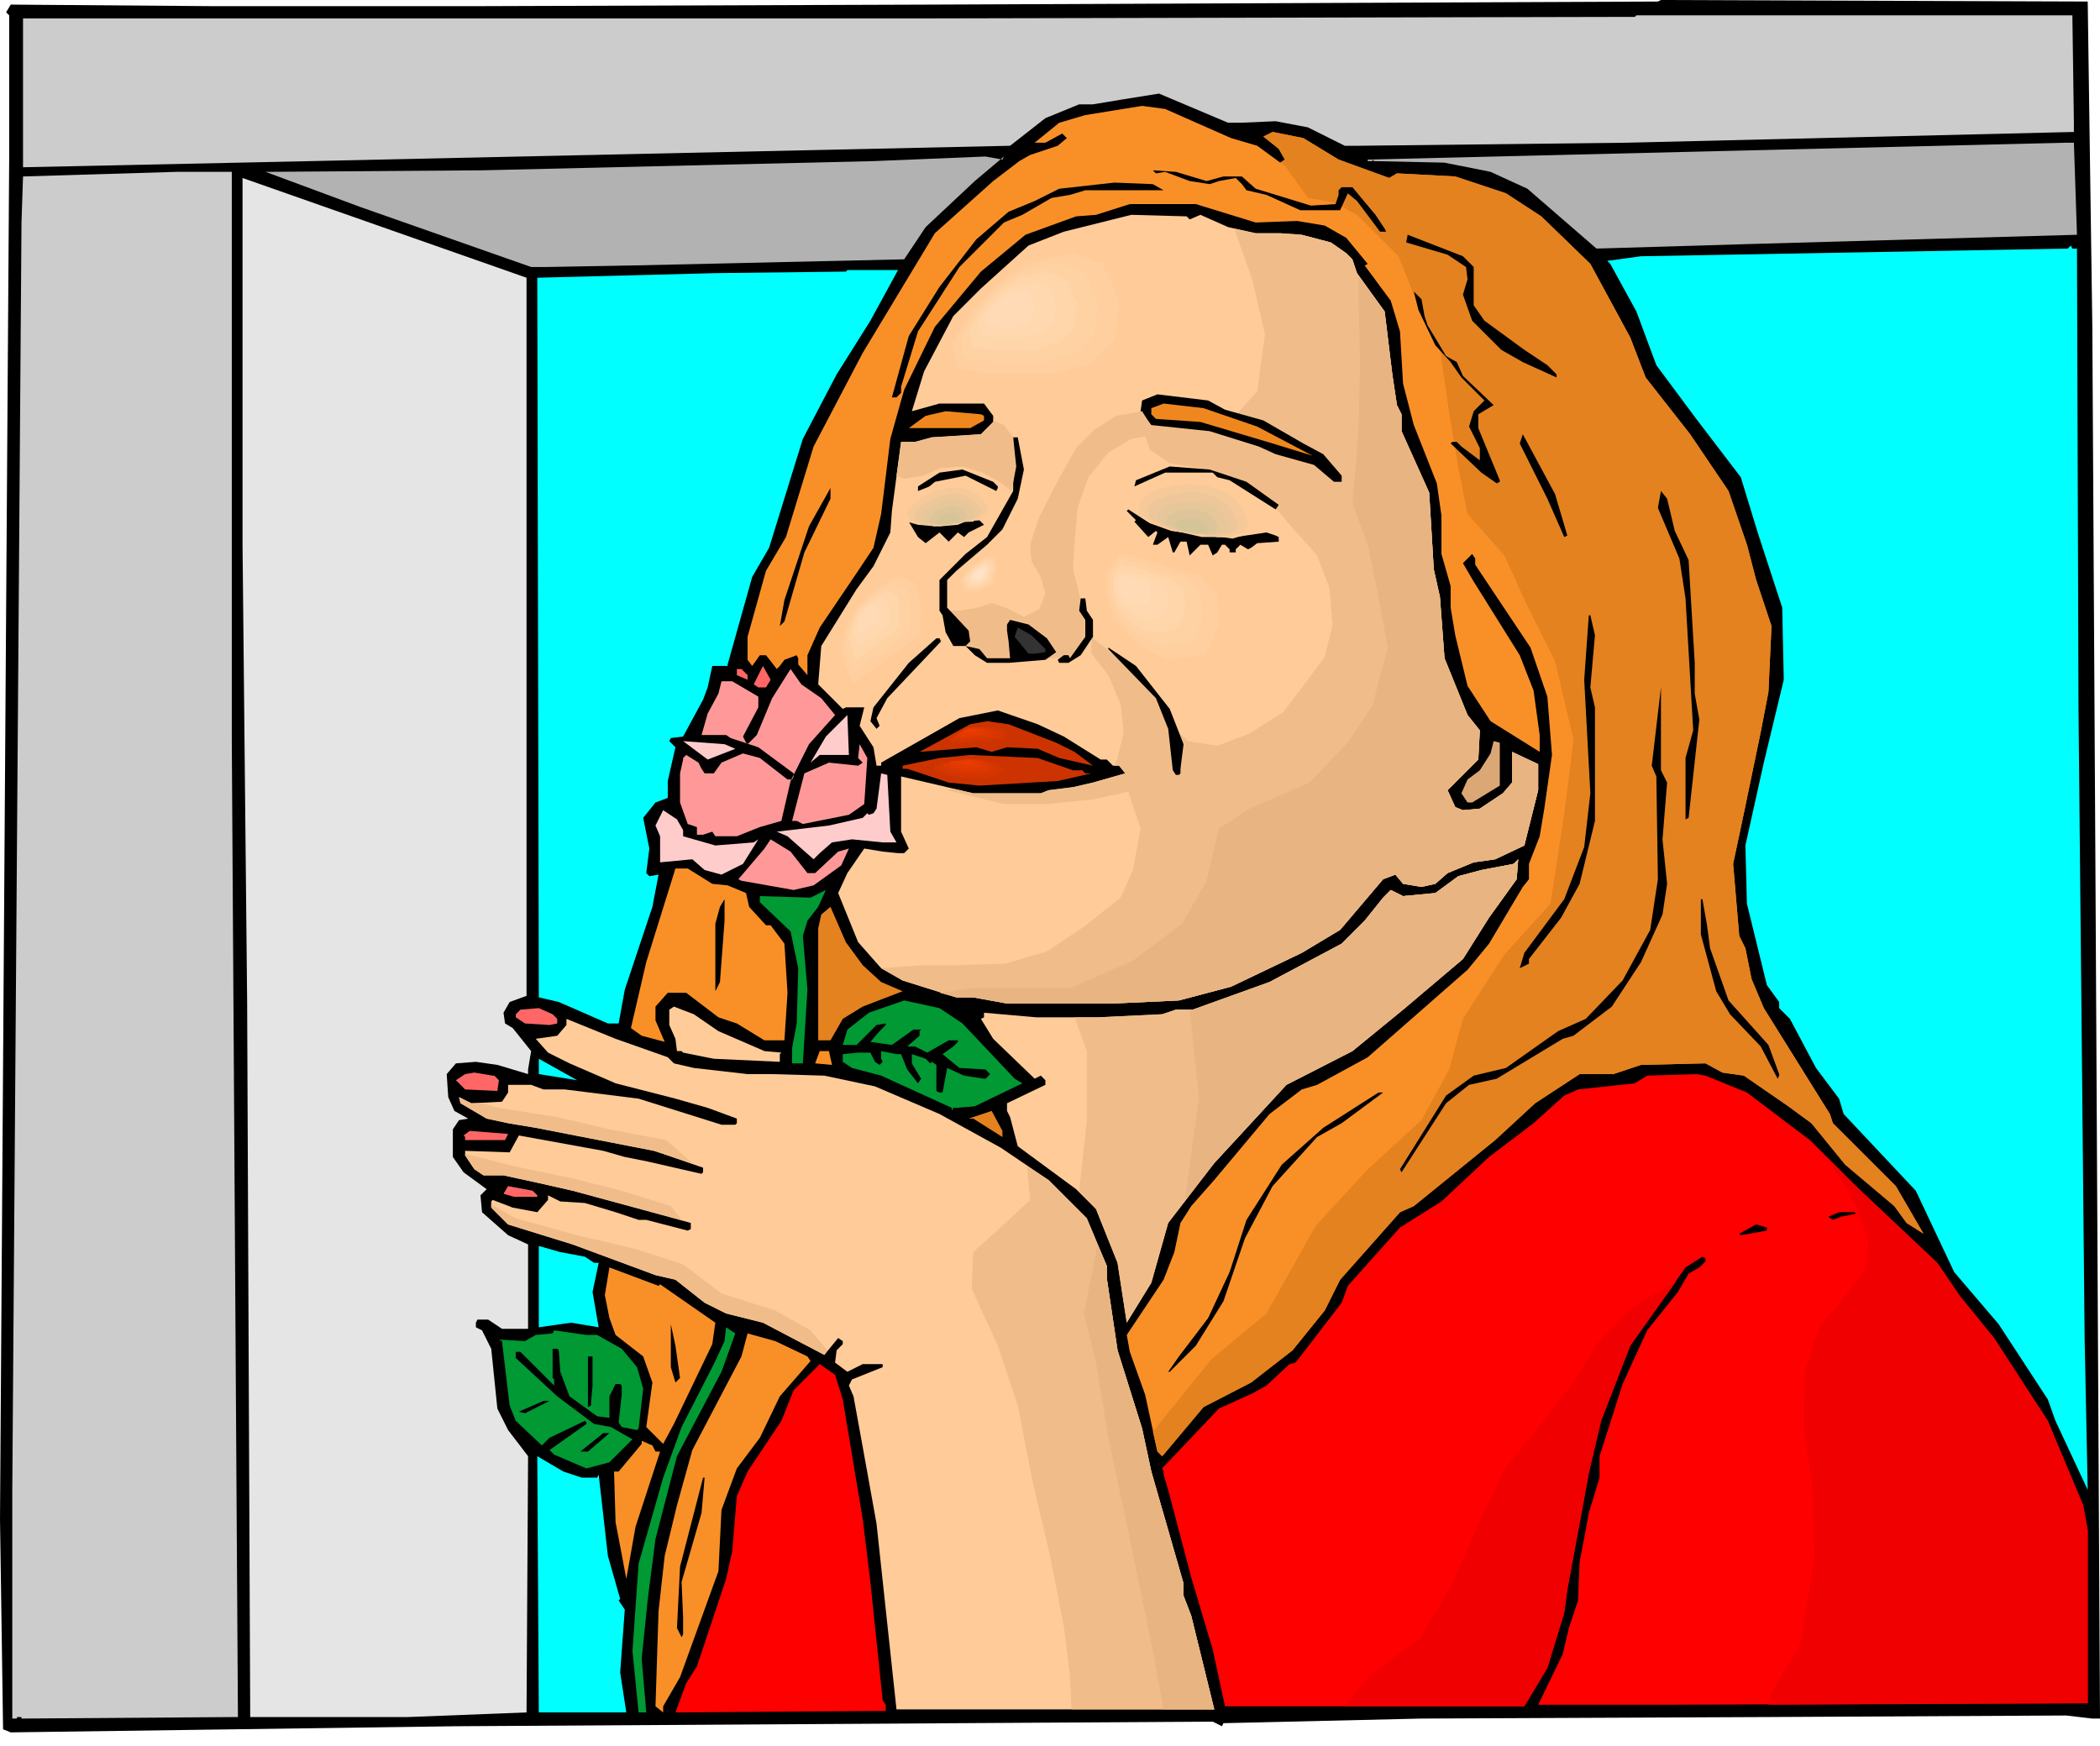
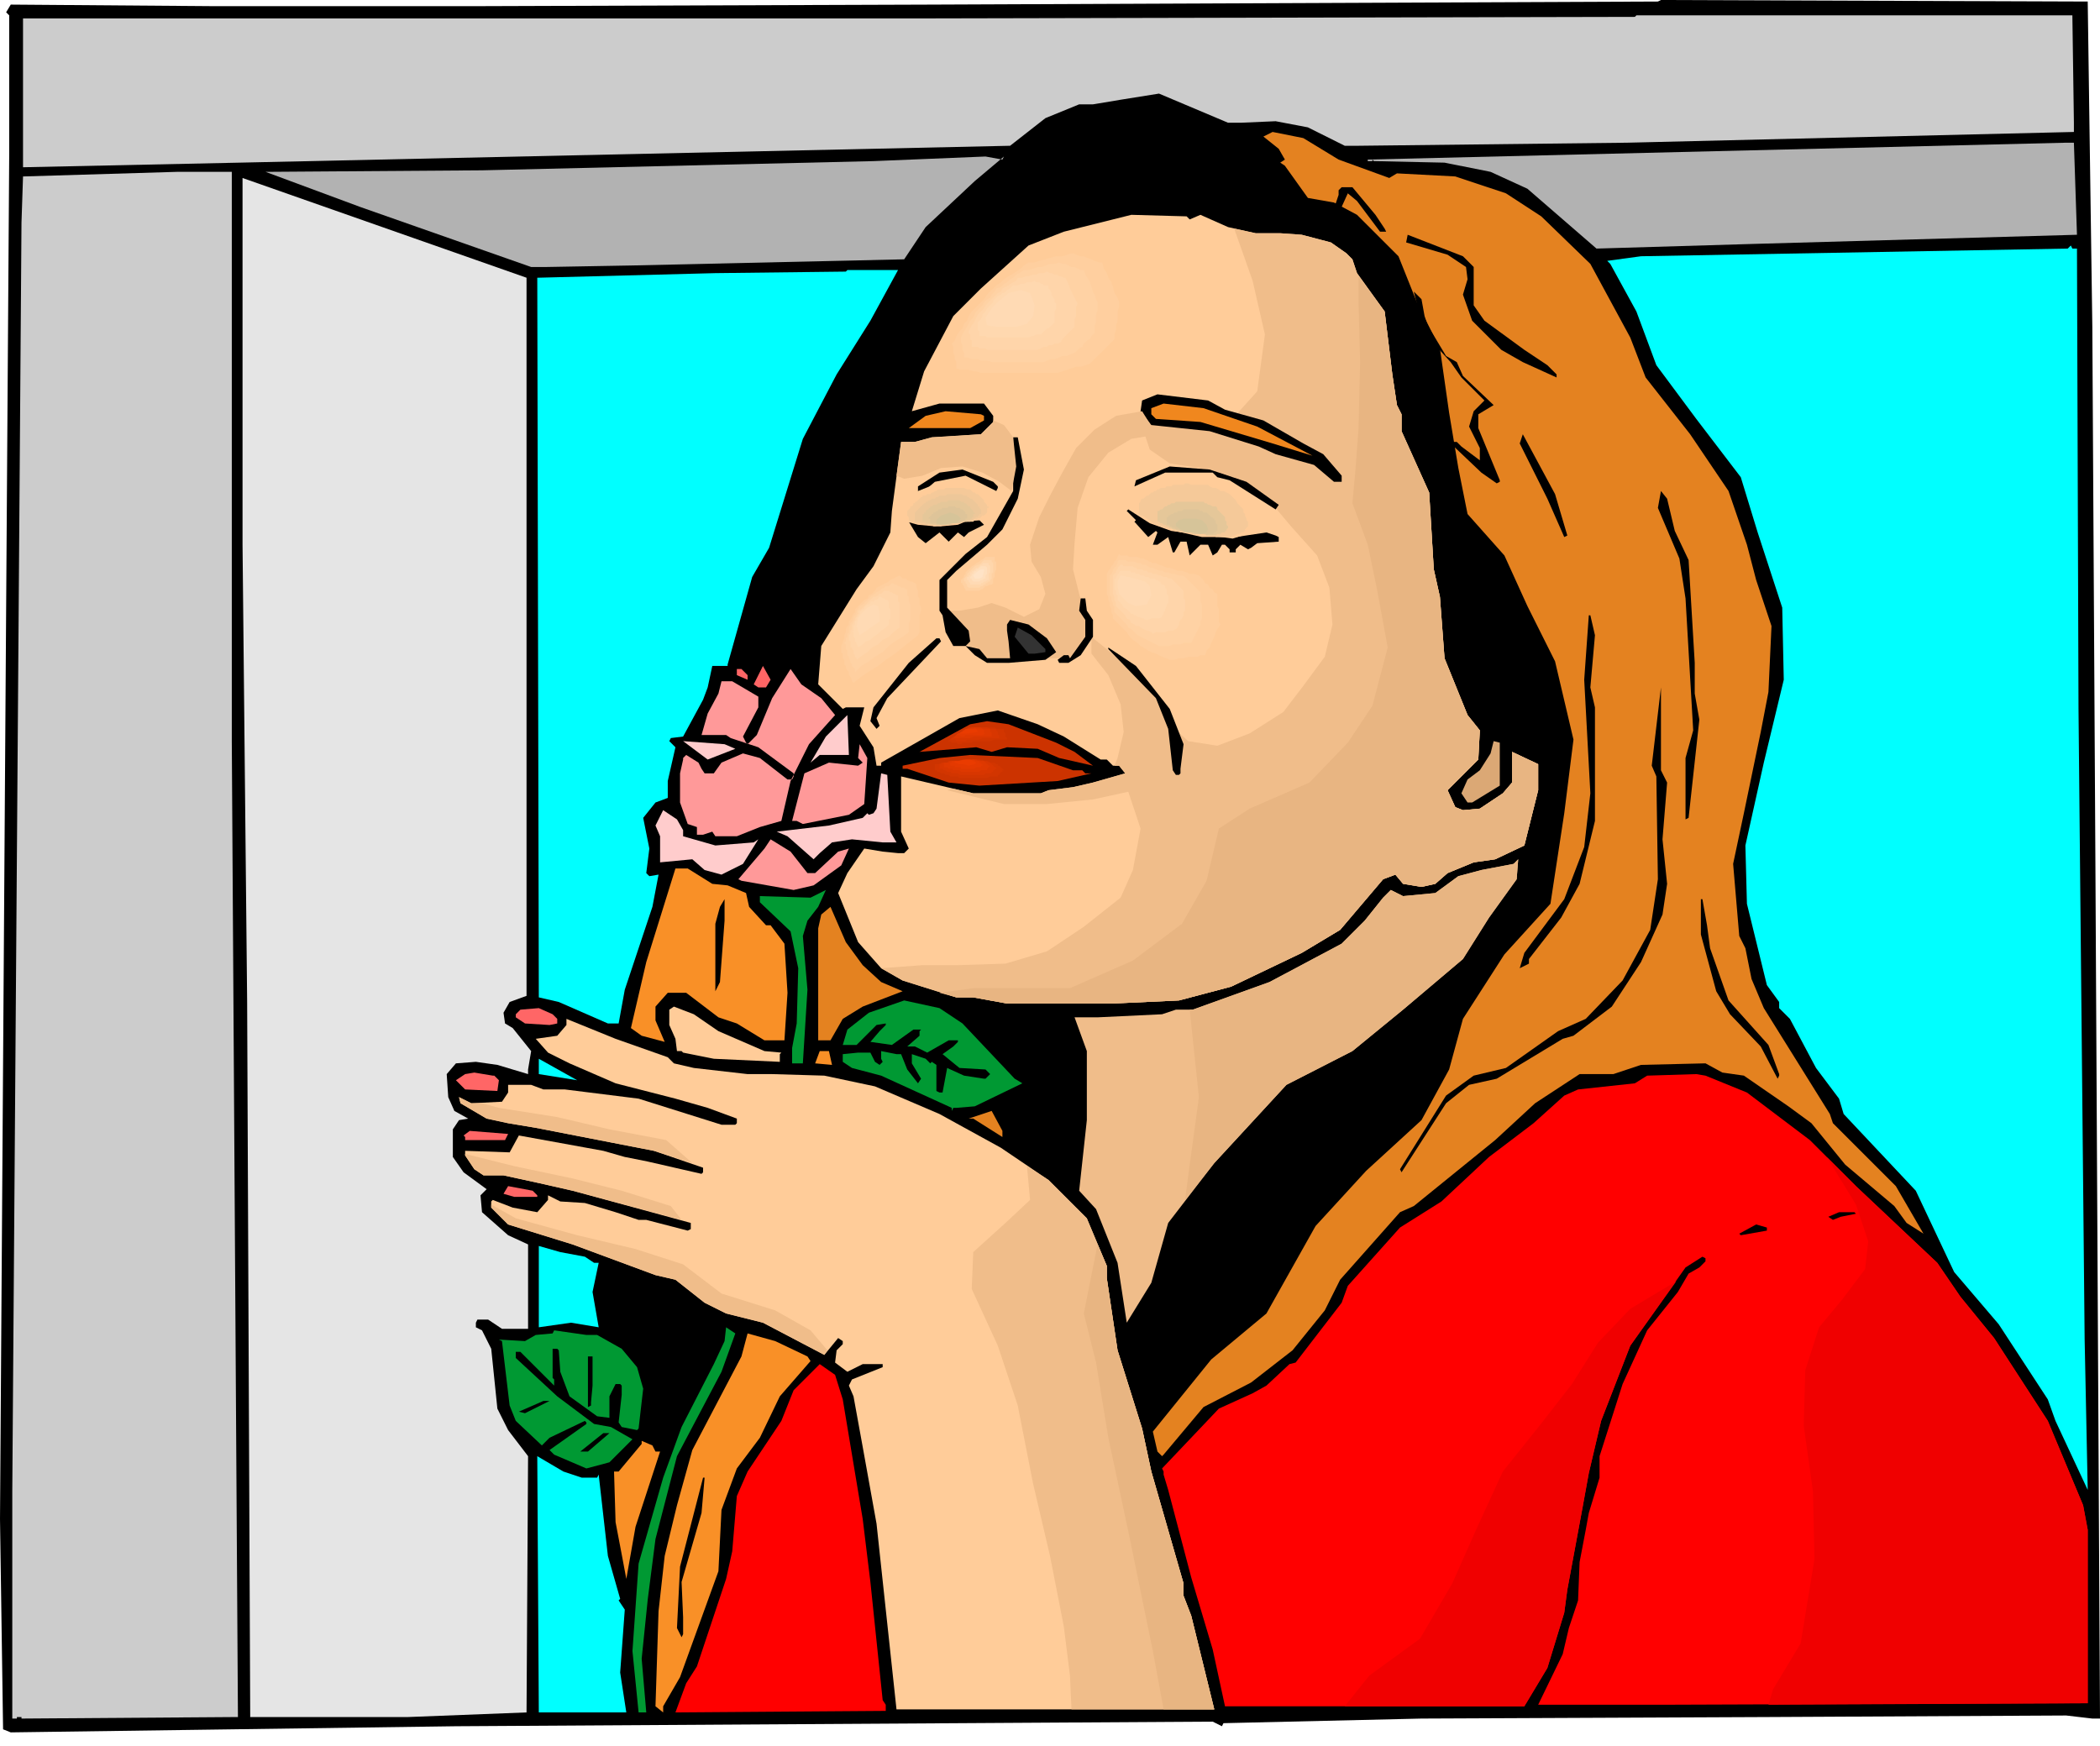
<svg xmlns="http://www.w3.org/2000/svg" width="4.557in" height="3.79in" fill-rule="evenodd" stroke-linecap="round" preserveAspectRatio="none" viewBox="0 0 1368 1138">
  <style>.brush1{fill:#000}.pen1{stroke:none}.brush2{fill:#ccc}.brush3{fill:#f99027}.brush4{fill:#b2b2b2}.brush6{fill:#0ff}.brush7{fill:#f99}.brush8{fill:#fcc}.brush9{fill:#093}.brush10{fill:#fc9}.brush11{fill:#f66}.brush12{fill:red}.brush13{fill:#f0bd8a}.brush14{fill:#e8b582}.brush15{fill:#e48220}.brush16{fill:#f0871e}.brush17{fill:#c30}.brush21{fill:#ffcf9f}.brush22{fill:#ffd2a4}.brush23{fill:#ffd5aa}.brush24{fill:#ffd8af}.brush25{fill:#ffdab4}.brush30{fill:#f5c999}.brush31{fill:#edc799}.brush32{fill:#e5c799}.brush33{fill:#dec499}.brush34{fill:#d6c499}.brush35{fill:#d23500}.brush36{fill:#d83600}.brush37{fill:#de3800}.brush38{fill:#e43900}.brush39{fill:#ea3b00}</style>
  <path d="m1363 213 2 349 3 558h-5l-17-2-194 1-226 1-129 3-1 2-6-3-493 3-290 4-5-2-2-137 6-890V10L4 8l3-5 130 1h178l292-1 473-2 2-1 278 1 3 212z" class="pen1 brush1" />
  <path d="M1351 80v6l-291 7-175 2h-9l-24-12-21-4-23 1h-8l-45-19-25 4-18 3h-9l-22 9-23 18-502 11-141 3V12h588l462-1 1-1h284l1 70z" class="pen1 brush2" />
-   <path d="m802 90 17 5 15 11 3-2-4-7-10-8 6-3 20 4 23 14 33 12 5-3 38 2 33 11 23 15 32 31 26 48 10 26 29 37 25 37 12 35 6 23 10 30-2 43-5 26-11 53-7 33 4 47 4 8 4 20 8 19 43 69 2 6 41 41 18 31-11-7-8-11-32-27-22-27-15-11-29-20-14-2-11-6-42 1-18 6h-22l-29 19-26 24-53 43-9 4-39 44-10 20-21 26-27 21-31 16-26 31-1 1-3-3-8-37-10-28-2-11 24-36 7-18 4-19 7-11 15-17 36-43 21-16 10-3 33-18 65-57 14-17 22-37 4-5v-10l7-18 3-18 5-35-3-38-11-32-36-54v-4l-2-3-6 6 7 12 30 48 9 23 4 29v11l-32-20-15-23-8-33-3-18v-14l-6-21v-25l-3-21-15-38-7-27-2-34-6-20-17-23 2-1-14-17-14-8-18-3-27 1-39-12h-43l-22 7-13 1-33 12-29 24-30 36-20 41-9 32-6 49-5 22-10 15-25 37-8 18v13l-6-7v-4l-1-2-8 3-3 4-2 2-3-4-4-5h-4l-5 7-3-4v-15l12-43 13-22 18-59 32-61 47-78 38-34 17-13 7-4 18-6 6-5-3-3-11 6h-7l16-13 17-5 37-6 15 2 43 19z" class="pen1 brush3" />
  <path d="m654 102-19 16-32 30-14 21-177 4-56 1h-10l-111-39-62-23 141-1 255-6 73-3 11 2 1-2z" class="pen1 brush4" />
  <path d="m151 483 4 636-141 1v-1h-3v1H8V972l6-827 1-30 100-3h36v371z" class="pen1 brush2" />
  <path d="m343 649-11 4-4 7 1 7 5 3 12 15-2 12v3l-20-6-14-2-13 1-6 7 1 15 4 9 9 5-6 1-4 6v18l7 10 15 11-4 4 1 11 17 15 13 6v55h-17l-9-6h-7l-1 2v3l4 2 6 12 4 39 7 14 13 17-1 167-77 3H163l-2-466-3-298V116l185 65v468z" class="pen1" style="fill:#e5e5e5" />
  <path d="m567 209-22 35-22 42-22 71-11 19-16 57v1h-10l-3 14-3 8-13 24-8 1-1 2 4 4-5 22v11l-8 3-8 10 4 20-2 16 2 2 6-1-4 21-18 54-4 22h-7l-32-14-13-3-1-469 116-3 85-1 1-1h33l-18 33z" class="pen1 brush6" />
  <path d="m535 455 9 11-17 19-12 24-6 26-14 4-15 6h-14l-2-3-6 2h-4v-5l-6-2-5-14v-19l2-9v-1l2-2 8 5 2 4 2 3h6l5-7 14-6 11 3 18 14h3l1-2v-2l-23-17-18-6-3-2h-16l4-14 7-13 2-8h7l17 10v7l-10 19 2 4 1 1 6-6 10-24 12-19 7 10 13 9z" class="pen1 brush7" />
  <path d="m479 488-18 7-16-12 27 2 7 3z" class="pen1 brush8" />
  <path d="m563 524-10 7-30 6-4-2h-3l8-31 16-7 19 2 3-2-3-3 1-9 5 9-2 30z" class="pen1 brush7" />
  <path d="m580 542 4 7h-9l-20-2-13 2-8 7-4 4-17-15-7-3 34-4 22-5 3-3 1 1 3-1 2-3 3-23 4 1 2 37zm-135-1v4l21 6 25-2 3-2-10 16-14 7-11-3-8-7-21 2v-17l-3-7 5-10 9 6 4 7z" class="pen1 brush8" />
  <path d="M526 569h5l15-14 7-2-5 11-18 13-13 3-34-6-2-1 17-20 4-6 13 8 11 14z" class="pen1 brush7" />
  <path d="m464 576 10 1 12 5 2 9 11 12h3l9 12 2 32-2 31h-13l-18-11-12-4-21-16h-12l-8 9v9l6 14-15-4-7-5 10-43 19-61h8l16 10z" class="pen1 brush3" />
  <path d="m526 600-3 10 3 35-3 48h-7v-10l3-16 1-36-5-24-20-19v-4l33 1 10-5-5 11-7 9z" class="pen1 brush9" />
  <path d="m469 640-3 6v-44l3-11 3-5v14l-3 40z" class="pen1 brush1" />
  <path d="m468 672 30 13 11 1-1 1v5l-43-2-20-4-1-1h-3l-1-8-4-9v-10l3-2 13 5 16 11z" class="pen1 brush10" />
  <path d="M363 664v3l-5 1-16-1-6-4v-2l3-3 12-1 9 4 3 3z" class="pen1 brush11" />
  <path d="m435 689 4 4 13 3 35 4h16l34 1 33 7 42 18 40 22 31 21 25 25 13 31v8l7 47 16 51 6 28 21 73v8l5 13 15 61H584l-13-121-9-50-6-33-3-7 2-4 20-8v-2h-13l-10 5-8-6 1-8 4-4v-2l-3-2-9 11-40-21-24-6-14-7-19-15-13-3-54-20-42-13-11-11v-4l1-1 13 5 16 3 7-8v-3l8 4 16 1 20 6 15 5h5l27 7 2-1v-4l-77-21-22-5-23-5h-13l-6-4-6-9v-3l29 1 6-11 55 10 14 4 15 3 35 8 1-1v-3l-32-11-77-15-18-3-14-3-17-10-1-4 8 4 20-1 4-6v-5h15l8 3h14l48 6 54 17h9l1-1v-3l-19-7-21-6-39-10-30-13-14-7-8-9 14-2 6-7v-4l32 13 34 12z" class="pen1 brush10" />
  <path d="M351 700v-10l25 14-25-4z" class="pen1 brush6" />
  <path d="m322 701 3 3-1 7-21-1-6-6 6-4 6-1 12 2h1z" class="pen1 brush11" />
  <path d="m1138 712 41 31 30 30 53 50 15 22 22 27 35 54 23 55 3 16v113l-278 1h-80l16-33 4-17 6-18 1-25 4-21 2-11 7-23v-14l15-47 16-35 20-25 7-12 7-4 4-4v-2l-2-1-11 7-36 51-19 49-8 34-4 22-10 54-2 15-11 36-15 25H798l-8-37-14-47-15-57-3-10v-2l-1-2 37-39 22-10 9-5 15-14 4-1 30-39 4-11 34-38 27-17 31-29 29-22 20-18 9-4 37-4 8-5 32-1 6 1 27 11z" class="pen1 brush12" />
  <path d="M329 743h-26v-2l-1-1 4-3 25 2-2 4zm21 36v1h-15l-7-2 3-5 16 3 3 3z" class="pen1 brush11" />
  <path d="m381 819 6 4h3l-4 19 4 23-18-3-21 3v-53l14 4 16 3z" class="pen1 brush6" />
-   <path d="m430 837 36 25-2 14-25 52-7 13-11-11 4-29-6-17-18-14-4-11-3-15 3-18 32 12 1-1z" class="pen1 brush3" />
  <path d="m443 898-3 3-3-10v-28l3 14 3 21z" class="pen1 brush1" />
  <path d="m470 894-29 55-14 54-5 39-4 39 3 35h-5l-4-40 4-57 16-56 12-33 21-41 7-15 1-9 6 4-9 25zm-81-24 16 9 10 12 4 14-3 26-1 1-10-2-2-3 2-18v-6l-1-1h-3l-4 8v14l-8-1-18-13-6-16-1-14-1-1h-3v19l1 1v4l-22-22h-3v4l27 25 24 18 11 2 14 8-15 15-15 4-21-9-3-3 24-17v-1l-1-1-23 11-5 5-17-16-4-10-5-42-2-1 17 1 7-4 11-1 1-2 21 3h7z" class="pen1 brush9" />
  <path d="m526 884 2 3-20 23-13 27-15 20-10 27-2 40-25 69-11 19v4l-5-4 2-62 4-36 8-33 10-36 32-61 4-15 18 5 21 10z" class="pen1 brush3" />
  <path d="m386 903-1 11v2l-2 1v-33h3v19z" class="pen1 brush1" />
  <path d="m549 912 13 78 5 41 8 77 2 3v4l-137 1 7-19 7-11 19-57 4-18 3-36 7-16 22-33 8-20 17-17 10 7 5 16z" class="pen1 brush12" />
  <path d="m342 921-4-1 16-7h4l-16 8zm41 25h-5l15-12h4l-14 12z" class="pen1 brush1" />
  <path d="M427 946h3l-16 49-6 34-3-16-4-21-1-33h3l15-18v-2l7 3 2 4z" class="pen1 brush3" />
  <path d="M379 963h10l1-2 6 53 8 28-1 1 4 6-3 41 4 26h-57l-1-167 17 10 12 4z" class="pen1 brush6" />
  <path d="m457 986-13 45 1 23v11l-1 2-3-6 2-40 15-58h1l-2 23z" class="pen1 brush1" />
  <path d="m698 1114-1-22-4-32-9-46-11-47-10-51-13-39-17-37 1-24 21-19 16-15-2-22 14 9 25 25 13 31v8l7 47 16 51 6 28 21 73v8l5 13 15 61h-93zM539 880l-11-13-23-13-35-11-25-19-31-10-38-9-40-11-16-9v2l11 11 42 13 54 20 13 3 19 15 14 7 24 6 40 21 2-3zm-95-85-7-9-32-10-32-8-38-8-32-8v1l6 9 6 4h13l23 5 22 5 71 19zm7-37-17-15-37-7-34-8-38-6-11-3h-7l-8-4 1 4 17 10 14 3 18 3 77 15 25 8z" class="pen1 brush13" />
  <path d="m758 1114-7-38-16-78-13-61-8-49-8-32 9-45 6 14v8l7 47 16 51 6 28 21 73v8l5 13 15 61h-33z" class="pen1 brush14" />
-   <path d="m524 360-13 45-3 3 3-17 16-48 14-25v7l-17 35z" class="pen1 brush1" />
  <path d="M499 448h-5l-3-2 6-12 5 9-3 5zm-12-8v3l-7-3v-4h3l4 4z" class="pen1 brush11" />
  <path d="m834 106 3 2 15 21 17 3 15 8 27 27 12 30 15 30 6 42 6 36 6 30 24 27 15 33 18 36 12 51-6 48-9 59-30 33-27 42-9 33-18 33-36 33-33 36-32 57-36 30-38 47 3 13 3 3 1-1 26-31 31-16 27-21 21-26 10-20 39-44 9-4 53-43 26-24 29-19h22l18-6 42-1 11 6 14 2 29 20 15 11 22 27 32 27 8 11 11 7-18-31-41-41-2-6-43-69-8-19-4-20-4-8-4-47 7-33 11-53 5-26 2-43-10-30-6-23-12-35-25-37-29-37-10-26-26-48-32-31-23-15-33-11-38-2-5 3-33-12-23-14-20-4-6 3 10 8 4 7-3 2z" class="pen1 brush15" />
  <path d="m775 143 7-3 18 8 18 4h16l14 1 19 5 10 7 4 4 3 9 18 25 5 41 3 20 3 6v11l18 40 3 50 4 18 3 40 15 37 8 10-1 19-20 20 5 11 5 2 11-1 15-10 6-7v-20l17 8v17l-9 36-19 9-14 2-17 7-8 7-9 2-12-2-5-6-8 3-28 33-25 15-46 22-34 9-43 2h-69l-22-4h-11l-35-11-14-8-15-17-13-32 6-13 11-16 12 2 10 1h4l3-3-5-11v-36l47 11h44l5-2 16-2 13-3 21-6-4-5h-4l-4-4h-4l-24-15-17-8-26-9-25 5-51 29v2h-3l-2-12-9-14 3-12h-12l-2 1-16-16 2-25 23-37 11-15 11-22 1-14 6-45h9l11-3 32-2 8-8v-4l-6-8h-29l-18 5 8-26 19-36 18-18 31-28 23-9 44-11 36 1 2 2z" class="pen1 brush10" />
  <path d="m1353 162 1 300 4 411 2 98-21-45-5-14-32-49-29-34-25-53-47-50-3-10-15-20-17-32-7-7v-4l-8-11-13-53-1-38 12-54 13-54-1-47-16-49-11-36-29-38-26-35-13-35-17-31-2-2 22-3 278-5 2-2 1 2h3z" class="pen1 brush6" />
  <path d="m534 492-6 5 10-17 14-14 1 26h-19z" class="pen1 brush8" />
-   <path d="m970 598-17 27-39 33-33 27-43 22-47 51-30 39-11 39-16 26-6-39-14-35-13-13-38-28-5-19-2-4v-5l25-12v-3l-3-3-4 2-27-26-8-13 2-1v-3l34 3h40l42-2 9-3h11l50-18 47-25 15-15 12-15 5-5 8 4 21-2 15-11 15-4 21-4 3-3-1 13-18 25z" class="pen1 brush10" />
  <path d="m562 629 12 11 14 6-26 10-13 8-8 14h-8v-73l2-9 6-5 10 23 11 15z" class="pen1 brush15" />
  <path d="m542 694-11-1 3-8h6l2 9z" class="pen1 brush3" />
  <path d="m874 732-16 9-29 32-18 34-14 41-18 29-17 17h-1l7-10 19-25 14-30 11-34 23-36 27-24 36-23h3l-27 20zm277 70-17 3-1-1 11-6 7 2v2z" class="pen1 brush1" />
  <path d="m574 631 27-2h23l31-1 27-8 24-16 24-19 8-18 5-27-8-24-23 5-30 3h-28l-37-9 4-1 13 3h44l5-2 16-2 13-3 21-6-4-5h-3l2-5 4-17-2-18-8-19-11-14v-11l16 13 16 15 12 13 7 16 12 11 19 3 21-8 22-14 13-17 14-19 5-21-2-24-8-21-17-19-16-19-17-11-27-8-19-3-13-9-6-18 14-8 44 8 18-20 5-37-8-35-12-34 14 3h16l14 1 19 5 10 7 4 4 3 9 18 25 5 41 3 20 3 6v11l18 40 3 50 4 18 3 40 15 37 8 10-1 19-20 20 5 11 5 2 11-1 15-10 6-7v-20l17 8v17l-9 36-19 9-14 2-17 7-8 7-9 2-12-2-5-6-8 3-28 33-25 15-46 22-34 9-43 2h-69l-22-4h-11l-35-11-14-8z" class="pen1 brush13" />
  <path d="m1353 153-212 6-101 3-45-39-24-11-30-6-46-1-1-1v1h-3v-1l455-11h5l2 60z" class="pen1 brush4" />
  <path d="m786 118 11-3h12l9 8 36 11 16-1 2-6v-3l2-2h7l15 18 6 9 1 2h-4l-15-20-6-5-5 11h-26l-22-10-13-3-3-4-4-4-11 2-6 2-13-2-16-6-6 1-2-2 15 1 20 6zm174 56v25l7 10 26 19 15 10 6 6v2l-22-10-14-8-19-19-6-17 3-10-1-8-12-8-27-8 1-5 36 14 7 7zm-32 32 2 6 12 20 7 4 4 9 20 19-10 6v9l14 34v1l-2 1-10-7-20-19 1-1h3l3 3 1-2-1 2 12 9v-8l-7-14 3-10 7-7-15-15-7-10-10-11-11-23-3-12 5 5 2 11zm-130 61 25 7 26 15 13 7 12 14v4h-5l-13-11-25-7-11-5-32-10-38-4-7-9 1-7 10-4 33 4 11 6z" class="pen1 brush1" />
  <path d="m819 278 36 19-26-8-47-14-29-2-3-3v-4l8-3 26 3 35 12z" class="pen1 brush16" />
  <path d="m1021 349-2 1-11-25-18-36 2-6 21 39 8 27zm-209-35 21 15-2 3-30-19-8-2-3-3h-31l-20 9 1-4 22-9 26 2 24 8zm279 32 9 19 4 67v20l3 17-7 64-2 1v-40l5-18-5-86-4-26-14-33 2-11 4 5 5 21zm-330-1 22 5h22l20-3 6 2 2 1v3l-14 1-4 3-2 1-5-3-3 3v2h-4v-2l-3-3h-2l-3 5-3 2-3-7h-5l-7 7-2-9h-4l-4 7h-1l-3-10-7 5h-3l3-8-1-1-5 4-9-10 1-1-6-6 2-2 11 5 14 9zm278 69-3 34 3 13v74l-10 41-12 22-21 27v3l-6 3 3-10 26-35 13-34 4-35-4-74 3-42h1l3 13zm-426 4-35 37-7 13 2 5-2 2-4-5 2-9 23-29 18-16h2l1 2zm149 44 9 23-2 16v3l-1 1h-2l-2-3-3-27-8-20-31-32v-1l18 12 22 28z" class="pen1 brush1" />
  <path d="m1086 510-3 37 3 29-3 20-14 31-19 29-25 19-7 2-43 26-18 4-15 12-29 45-1-2 30-48 18-13 21-5 34-24 18-8 24-25 18-33 5-33-1-67-3-7 6-51v54l4 8z" class="pen1 brush1" />
  <path d="m688 484 12 6 12 9-22-5-14-6-20-1-10 3-10-3-37 3 33-18 11-2 14 2 31 12z" class="pen1 brush17" />
  <path d="m977 512-18 11h-3l-4-6 4-9 8-6 7-11 2-8 4 1v28z" class="pen1" style="fill:#dba875" />
  <path d="M699 502h6l2 2h4l-22 5-51 3-20-2-27-9h-3v-2l24-5 20-2 44 2 23 8z" class="pen1 brush17" />
  <path d="m993 526-8 8h-1l-2-1 7-9h3l1 2zm-12 12-6 6-16 3-6 5h-3v-3l11-7 7-1 10-4h1l2 1zm131 65 2 15 12 34 26 29 7 19v1l-1 2-11-21-20-21-9-15-10-37v-23h1l3 17z" class="pen1 brush1" />
  <path d="m627 667 34 36 5 3-31 15-12 1h-2l-1 2v-2l-46-21-19-5-6-4v-5l10-1h8l3 6 3 2 2-2-1-2v-5l10 2h3l4 10 7 9 2-3-6-10v-6l9 3 3 3 1-1 3 2v17l2 1h2l3-16 11 5 13 2h1l3-3-3-3-17-1-11-9 7-5 3-3v-1h-6l-14 8-8-4h-5l8-7v-3l1-1h-5l-14 10-14-2 6-7 4-4v-1l-6 1-13 13h-9l3-10 14-11 23-8 23 5 15 10z" class="pen1 brush9" />
  <path d="m653 741-19-12h-3l15-5 7 13v4z" class="pen1 brush15" />
  <path d="m1209 791-10 2-5 2-3-2 7-3h10l1 1z" class="pen1 brush1" />
  <path d="m700 663 8 22v45l-5 46 11 12 14 35 6 39 16-26 11-39 30-39 47-51 43-22 33-27 39-33 17-27 18-25 1-13-3 3-21 4-15 4-15 11-21 2-8-4-5 5-12 15-15 15-47 25-50 18h-11l-9 3-42 2h-15z" class="pen1 brush13" />
  <path d="m772 782 3-23 6-44-6-57h2l50-18 47-25 15-15 12-15 5-5 8 4 21-2 15-11 15-4 21-4 3-3-1 13-18 25-17 27-39 33-33 27-43 22-47 51-19 24z" class="pen1 brush14" />
  <path d="m612 647 22-3h63l41-18 32-24 16-28 8-34 20-13 39-17 25-26 16-24 10-38-7-38-6-29-10-27 2-22 2-27 1-43-1-39v-17l17 23 5 41 3 20 3 6v11l18 40 3 50 4 18 3 40 15 37 8 10-1 19-20 20 5 11 5 2 11-1 15-10 6-7v-20l17 8v17l-9 36-19 9-14 2-17 7-8 7-9 2-12-2-5-6-8 3-28 33-25 15-46 22-34 9-43 2h-69l-22-4h-11l-11-3z" class="pen1 brush14" />
  <path d="m620 412-5-14h10l12-2 9-3 9 3 12 6 10-5 4-10-3-11-6-10-1-11 6-18 7-14 8-15 9-16 12-12 14-9 17-3 5 8v8l-12 2-15 9-13 16-7 20-2 23-1 17 4 16 3 11 4 8-1 11-12 12h-15l-39 2-23-19z" class="pen1 brush13" />
  <path d="M758 124h-51l-10 3-12 2-19 11-12 5-29 29-27 42-11 36v4l-3 3h-3l11-40 20-32 24-31 21-18 17-7 16-8 36-4 25 1 7 4z" class="pen1 brush1" />
  <path d="M641 271v3l-9 5h-40l11-8 13-3 23 2 2 1z" class="pen1 brush16" />
  <path d="m667 306-4 19-10 20-10 10-20 17-6 6v18l14 15 1 7-3 3 9 2 5 6h15l-1-11-1-7v-4l2-3 12 3 12 9 6 9-7 5-24 2h-14l-8-5-6-6h-8l-5-9-2-11-2-3v-20l17-17 14-11 17-30v-35h3l4 21z" class="pen1 brush1" />
  <path d="M650 317v1l-1 2-20-10-20 4-7 6-2 1h-2v-4l14-9 15-2 20 8 3 3zm-9 25-10 5-3 3-4-3-6 6-6-6-9 7-5-4-6-10 21 3 11-1 7-3h7l3 3zm67 56 4 6v11l-8 12-8 5h-6l-1-2 4-3h3l1 2 10-14v-11l-4-6 1-8h3l1 8z" class="pen1 brush1" />
  <path d="M681 423v2l-7 1h-4l-9-11 2-6 9 5 9 9z" class="pen1" style="fill:#333" />
  <path d="m647 274 7 3 6 8 2 19-3 16-8-6-11-6-13-4-14 1-12 5-12 2-5-2 3-22h9l11-3 32-2 8-8v-1z" class="pen1 brush13" />
  <path d="m440 647 8-37 10-38-10 38-8 37zm-11 291-5-55-3-39 1-8-1 8 3 39 5 55zm26 121-13-45-4-20 4 20 13 45z" class="pen1 brush15" />
  <path d="m876 1112 16-20 33-24 21-36 16-36 17-37 24-30 21-27 17-27 21-22 30-18-30 42-19 49-8 34-4 22-10 54-2 15-11 36-15 25H876zm276-1 3-10 18-30 9-55-1-44-6-43 1-36 9-28 15-18 15-20 2-18-8-24-19-31 19 19 53 50 15 22 22 27 35 54 23 55 3 16v113l-208 1z" class="pen1" style="fill:#f00000" />
  <path d="m720 244-28 7h-49l-25-4-3-18 15-25 19-21 24-17 34-7 23 7 13 30-4 29-19 19z" class="pen1 brush10" />
  <path d="m710 237-3 1-3 1h-3l-3 1-3 1-3 1-3 1h-50l-3-1h-2l-3-1h-5l-3-1v-4l-1-2v-2l-1-2v-4l-1-2 2-2 1-3 2-3 2-2 1-3 2-2 1-3 2-3 2-2 2-2 2-2 2-2 2-3 2-2 2-2 2-2 3-2 2-2 3-2 2-1 3-2 3-2 2-2 3-2h4l3-1 4-1 3-1 4-1h4l3-1 4-1 2 1 3 1h2l2 1 3 1 2 1 3 1h2l1 4 2 3 1 3 2 3 1 3 1 4 2 3 1 3v3l-1 3v6l-1 3v3l-1 3v3l-2 2-2 2-2 2-2 2-2 2-2 2-2 2-2 2z" class="pen1 brush21" />
  <path d="m700 230-3 1-2 1h-3l-2 1-3 1h-2l-3 1-2 1h-34l-3-1h-4l-2-1h-4l-3-1h-2v-3l-1-2v-3l-1-2v-3l1-2 1-2 2-3 1-2 1-2 2-2 1-2 1-2 2-2 2-2 1-2 2-2 2-1 1-2 2-2 1-2 3-1 2-2 2-1 2-2 2-1 2-2 2-1 3-2h3l3-1 3-1h3l2-1 3-1h3l3-1 2 1h2l2 1 2 1h2l2 1 2 1h2l1 3 2 3 1 2 1 3 1 3 1 2 1 3 1 2v5l-1 3v5l-1 2v5l-2 2-1 2-2 1-2 2-1 2-2 1-2 2-1 1z" class="pen1 brush22" />
  <path d="M689 224h-2l-2 1h-2l-1 1h-2l-2 1-2 1h-33l-1-1h-4l-1-1h-4v-4l-1-1v-3l-1-1v-1l1-2 1-2 1-1 1-2 1-2 1-2 1-1 2-2 1-1 1-2 1-1 2-2 1-1 1-1 2-2 1-1 2-1 1-2 2-1 2-1 1-1 2-1 2-1 1-2h3l2-1h2l3-1h2l2-1h3l2-1 2 1h1l2 1h1l2 1h1l2 1h1l1 2 1 2 1 3 1 2 1 2 1 2 1 2 1 2-1 2v6l-1 2v5l-2 2-1 1-1 1-2 2-1 1-1 1-1 2-2 1z" class="pen1 brush23" />
  <path d="m679 217-1 1h-3l-2 1h-1l-2 1h-27l-1-1h-4v-3l-1-1v-5l1-1 1-1 1-2v-1l1-1 1-1 1-2 1-1 1-1 1-1 1-1v-1l1-1 1-1 1-1 2-1 1-1h1l1-1 1-1 2-1 1-1 1-1h3l2-1h2l2-1h3l2-1 1 1h2l1 1h1l1 1h3v2l1 1 1 2v1l1 2 1 1v2l1 1v3l-1 2v7l-1 1-1 1-1 1-1 1h-1l-1 1-1 1-1 1z" class="pen1 brush24" />
  <path d="m669 211-7 2h-13l-6-1-1-5 4-6 5-5 6-5 8-2 6 2 3 8-1 7-4 5z" class="pen1 brush25" />
  <path d="m648 381-10 6h-9l-5-7 5-9 14-10h6l3 7-4 13z" class="pen1 brush10" />
  <path d="m647 380-1 1h-1l-2 1h-1l-1 1-1 1h-1l-1 1h-9v-1l-1-1v-1l-1-1v-1h-1v-2l1-1 1-1v-1l1-1v-1l1-1 1-1 1-1 1-1 2-1 1-1 2-1 1-1 2-1 1-1h6v3h1v5l-1 2v3l-1 1v3z" class="pen1" style="fill:#ffd1a2" />
  <path d="M645 379h-1l-1 1h-1v1h-1l-1 1h-1l-1 1h-7l-1-1v-1l-1-1v-1h-1v-2l1-1 1-1v-1l1-1 1-1 1-1 1-1 1-1 2-1h1l1-1 1-1 1-1h5v1l1 1v6l-1 1v3l-1 1v1z" class="pen1" style="fill:#ffd6ab" />
  <path d="M644 378h-1l-1 1h-1l-1 1h-1v1h-7v-1l-1-1v-1h-1v-2h1v-1h1v-2h1v-1h1l1-1 1-1h1l1-1 1-1h1v-1h4v1l1 1v4l-1 1v4z" class="pen1 brush25" />
  <path d="M642 377h-1l-1 1h-1l-1 1h-4l-1-1v-1h-1v-1l1-1v-1h1v-1l1-1h1v-1h1l1-1 1-1h3l1 1v4l-1 1v2z" class="pen1" style="fill:#ffdfbd" />
  <path d="m640 376-2 1h-3l-1-2 2-2 3-2h2v1l-1 4z" class="pen1" style="fill:#ffe3c6" />
  <path d="m605 416-50 37-6-13-4-13 5-17 7-15 16-15 17-9 13 6 3 18-1 21z" class="pen1 brush10" />
  <path d="m598 414-5 4-5 4-5 4-6 4-5 4-5 3-6 4-5 4-1-1v-1l-1-2-1-1v-2l-1-1-1-2v-1l-1-1v-3l-1-1v-3l-1-1v-4l1-2v-1l1-2v-2l1-2v-2l1-2 1-1v-2l1-1 1-2 1-2 1-1v-2l1-1 2-2 1-1 2-2 2-1 1-2 2-1 2-2 1-2 2-1 2-1 2-1 2-1 1-1 2-1 2-1 2-1 1 1 1 1h2l1 1 2 1h1l2 1 1 1v2l1 2v4l1 1v4l1 2v2l-1 3v11l-1 2z" class="pen1 brush21" />
  <path d="m592 412-4 3-5 3-4 3-4 4-5 3-4 3-5 3-4 4v-2l-1-1-1-1v-1l-1-1v-1l-1-2v-1l-1-1v-3l-1-1v-3l-1-1 1-1v-2l1-1v-2l1-1v-3l1-2v-1l1-1 1-2v-1l1-1 1-2v-1l1-1 1-2 2-1 1-1 1-1 2-2 1-1 1-1 2-1 1-1 2-1 1-1 2-1 1-1h2l1-1 1-1 2 1h1l1 1h1l1 1h2l1 1h1v4l1 1v3l1 2v10l-1 2v6z" class="pen1 brush22" />
  <path d="m586 409-4 3-3 3-4 2-3 3-4 2-3 3-3 2-4 3v-1l-1-1v-1l-1-1v-2l-1-1v-1h-1v-4l-1-1v-3l1-1v-2l1-1v-3l1-1v-1l1-1v-1l1-1v-1l1-1v-2l2-1 1-1 1-1 1-1 1-1 1-1 1-1 1-1 1-1h1l2-1 1-1h1l1-1 1-1h3l1 1h1l1 1h1l1 1h1v4l1 1v16z" class="pen1 brush23" />
  <path d="m579 407-2 2-3 2-2 2-3 2-2 2-3 1-2 2-3 2v-1l-1-1v-1l-1-1v-2l-1-1v-3h-1l1-1v-3l1-1v-2l1-1v-2h1v-1l1-1v-1l1-1 1-1h1v-1l1-1 1-1h1l1-1v-1h2l1-1h1l1-1 1-1h1l1 1h1l1 1h1l1 1v4l1 1v6l-1 1v3z" class="pen1 brush24" />
  <path d="m573 405-13 9-1-3-1-3 1-5 2-3 4-4 4-2 3 1 1 5v5z" class="pen1 brush25" />
  <path d="m795 435-27 4-23-10-21-22-4-19v-16l8-14 17 3 20 7 24 6 15 14 2 24-11 23z" class="pen1 brush10" />
  <path d="M785 427h-3l-2 1h-6l-3 1h-3l-3 1h-3l-2-1-3-1-2-1-2-1-3-1-2-1-3-2-2-1-2-2-3-2-2-2-2-3-2-2-2-2-2-2-3-3v-2l-1-2v-2l-1-2v-2l-1-2v-2l-1-2v-13l1-2 1-1 1-2 1-1 1-2 1-1 1-2 1-2 1 1h4l2 1h5l2 1h2l2 1 2 1 2 1h2l2 1 3 1 2 1h2l3 1 2 1h3l3 1 2 1h3l3 1 1 1 2 2 1 2 2 1 1 2 2 1 1 2 2 1v8l1 2v8l1 2-2 3-1 2-1 3-1 2-1 2-1 3-2 2-1 3z" class="pen1 brush21" />
  <path d="M776 419h-5l-2 1h-5l-2 1h-7l-2-1-2-1-2-1-2-1-2-1-2-1-2-1-2-2-2-2-2-1-1-2-2-2-2-2-2-2-2-2v-3l-1-2v-1l-1-2v-2l-1-1v-13l1-1 1-2v-1l1-1 1-1 1-2v-1l1-1h4l2 1h4l2 1h2l1 1h2l2 1 1 1h2l2 1 2 1h2l2 1h2l2 1h2l3 1h2l2 1 1 1 1 1 2 2 1 1 1 1 1 1 2 2 1 1v6l1 2v9l-1 2v2l-1 2-1 2-1 2-1 2-1 2-1 2z" class="pen1 brush22" />
  <path d="m766 410-2 1h-3l-2 1h-6l-2 1-1-1-2-1h-1l-2-1-2-1-1-1h-2l-1-1-2-1-1-2-2-1-1-2-1-1-2-2-1-1-2-2v-2l-1-2v-2l-1-2v-12l1-1 1-1v-1l1-1v-1l1-1 1-1h1l1 1h6l1 1h1l1 1h3l1 1h2l1 1h2l1 1h2l2 1h1l2 1h2l1 1h2l1 1 1 1 1 1 1 1 1 1 1 1 1 1 1 1v5l1 1v7l-1 1v2l-1 2-1 1-1 2v1l-1 2-1 1z" class="pen1 brush23" />
  <path d="m757 402-2 1h-5l-2 1h-2l-1-1h-1l-2-1h-1l-1-1h-1l-1-1h-1l-1-1-1-1-1-1-2-1-1-2-1-1-1-1-1-1v-3l-1-1v-2l-1-1v-7h1v-1l1-1v-1h1v-1l1-1h6l1 1h2l1 1h2l1 1h2l1 1h2l1 1h3l1 1h1l1 1h1v1l1 1h1l1 1v1l1 1v3l1 1v5l-1 1v1l-1 2v1l-1 1v1l-1 1v1z" class="pen1 brush24" />
  <path d="m747 394-7 1-5-2-6-6-1-5v-3l2-4 5 1 4 1 7 2 3 3 1 6-3 6z" class="pen1 brush25" />
  <path d="m803 351-15-2-11-1-14-2-14-5-14-9 2-10 10-6 10-4 15-2 16 1 17 6 10 11 5 13-4 6-13 4z" class="pen1 brush10" />
  <path d="M799 350h-7l-1-1h-6l-1-1h-9l-1-1h-5l-1-1h-3l-1-1h-2l-2-1h-1l-2-1h-1l-2-1h-1l-2-1-1-1-1-1-2-1-1-1-2-1h-1l-2-1 1-1v-6l1-1v-1l1-1h1l1-1 1-1h1l1-1 1-1h1l1-1h1l1-1h1l1-1h3l1-1h3l1-1h7l1-1h2l2 1h11l1 1 2 1h2l2 1 1 1h2l2 1 2 1 1 1 1 1 1 1 1 1 1 2 1 1 1 1 1 1 1 1v2l1 1v1l1 2v1l1 1v3l-1 1-1 1v1l-1 1h-1l-2 1h-1l-2 1h-1l-1 1h-3z" class="pen1 brush30" />
-   <path d="M795 350h-2l-1-1h-7l-1-1h-8l-1-1h-6l-1-1h-2l-2-1h-1l-1-1h-1l-2-1h-2l-1-1-1-1-2-1h-1l-1-1-1-1h-1l-1-1v-7h1v-1h1l1-1 1-1h1l1-1 1-1h2l1-1h1l1-1h2v-1h6l1-1h13l1 1h3l2 1h1l1 1h2l1 1h2l1 1 1 1 1 1 1 1 1 1 1 1 1 1 1 1v1l1 1v1l1 1v1l1 1v2l1 2h-1v1l-1 1v1h-1v1h-1l-1 1h-3l-1 1h-2l-1 1z" class="pen1 brush31" />
  <path d="M791 349h-5l-1-1h-8l-1-1h-5l-1-1h-3l-1-1h-2l-1-1h-1l-1-1h-1l-1-1h-1l-1-1h-1l-1-1h-1v-7h1l1-1h1l1-1 1-1h1l1-1h1l1-1h2l1-1h18l1 1h1l1 1h1l2 1h2l1 1v1l1 1 1 1 1 1 1 1 1 1v2l1 1v2l1 1v1l-1 1v1h-1v1h-2l-1 1h-2l-1 1h-1z" class="pen1 brush32" />
  <path d="M786 349v-1h-8v-1h-7v-1h-2l-1-1h-2l-1-1h-1l-1-1h-1v-1h-2v-5h1v-1h1l1-1h1l1-1h2v-1h3l1-1h10l1 1h1l1 1h2l1 1 1 1 1 1h1v1h1v1h1v2l1 1v4h-1v1h-1l-1 1h-3l-1 1z" class="pen1 brush33" />
  <path d="m782 348-3-1h-6l-4-2-3-2v-2l2-2 3-1h8l4 1 3 3 1 3-1 2-4 1z" class="pen1 brush34" />
  <path d="m638 339-11 1-8 2-10 1-11-1-11-3-1-8 6-6 6-5 10-4 12-3 13 2 10 6 5 7-1 6-9 5z" class="pen1 brush10" />
  <path d="m635 339-1 1h-7l-1 1h-5l-1 1h-6l-1 1h-5l-1-1h-7l-1-1h-3l-1-1h-2l-1-1v-2l-1-1v-3l1-1 1-1v-1h1l1-1v-1h1v-1h1l1-1 1-1 1-1h1v-1h2l1-1h2l1-1h1l1-1h1l1-1h4l1-1h12l2 1h2l1 1 1 1h1l1 1h1l1 1 1 1 1 1 1 1v1l1 1 1 1v1h1v1h-1v3l-1 1-1 1h-1l-1 1-1 1h-1l-1 1h-1z" class="pen1 brush30" />
  <path d="M632 340h-6l-1 1h-5v1h-17l-1-1h-2l-1-1h-3v-6l1-1 1-1 1-1 1-1 1-1 1-1h1v-1h1l1-1h1l1-1h2l1-1h1l1-1h4l1-1h9l2 1h2v1h1l1 1h1l1 1 1 1 1 1 1 1v1h1v1l1 1v3h-1v1h-1v1h-1l-1 1h-1v1h-1l-1 1z" class="pen1 brush31" />
  <path d="M629 340h-3l-1 1h-5l-1 1h-13v-1h-3v-1h-2v-5h1v-1h1v-1l1-1h1v-1h1v-1h1l1-1h2l1-1h1l1-1h4l1-1h7l1 1h2v1h1l1 1 1 1h1v1l1 1 1 1v1h1v1h-1v2h-1v1h-1v1h-2v1h-1z" class="pen1 brush32" />
  <path d="m626 340-1 1h-6v1h-9v-1h-4v-3h-1v-1h1v-1h1v-1h1v-1h1l1-1h1v-1h2l1-1h3l1-1h4l1 1h2l1 1h1l1 1 1 1v1h1v3h-1v1h-1l-1 1h-1z" class="pen1 brush33" />
  <path d="M623 341h-5l-2 1h-3l-3-1v-2l2-2 1-1 3-1 3-1 3 1 2 1 2 2-1 1-2 2z" class="pen1 brush34" />
  <path d="m661 483-26 2-11 1-10-2 18-10 13-1 13 2 3 8z" class="pen1 brush17" />
  <path d="M656 482h-8l-3 1h-11l-1 1h-6l-1 1h-2l-1-1h-3l-1-1h-2l2-1 1-1 2-1 2-1 2-1 2-2 2-1 2-1h16l1 1h5v2l1 1v2l1 1v1z" class="pen1 brush35" />
  <path d="M651 481h-11l-2 1h-8l-1 1h-6l-1-1h-3l1-1 2-1 1-1 2-1 2-1 1-1 2-1 1-1h12l2 1h4v1l1 1v2h1v2z" class="pen1 brush36" />
  <path d="M646 480h-12l-2 1h-10l-1-1h1l1-1 2-1 1-1h1l1-1 1-1h3l1-1h6l1 1h5v2h1v3z" class="pen1 brush37" />
  <path d="m642 478-2 1h-11l-1 1h-2l-1-1h-2l1-1h1l1-1h1v-1h1l1-1h5l1-1 1 1h4l1 1v2h1z" class="pen1 brush38" />
  <path d="m637 477-7 1h-5l5-3h6l1 2z" class="pen1 brush39" />
  <path d="m654 507-13 3-17-1-9-2-10-4v-4l7-2 15-1 15-1 10 3 6 5-4 4z" class="pen1 brush17" />
  <path d="M650 506h-5l-2 1h-18l-1-1h-5l-1-1h-2l-1-1h-2l-1-1h-1l-1-1h-1v-4h3l1-1h6l2-1h16l1-1h2l1 1h3l1 1h3l1 1h1v1h1l1 1 1 1 1 1h-1v1h-1v1h-1v1h-1v1z" class="pen1 brush35" />
  <path d="M646 504h-4l-1 1h-16l-1-1h-4l-1-1h-2l-1-1h-1l-1-1h-2v-3h1l1-1h3l1-1h16l1-1h3l1 1h4l1 1h1l1 1 1 1 1 1h1v1h-1v1h-1v1h-1v1z" class="pen1 brush36" />
  <path d="M642 502h-3l-1 1h-12l-1-1h-4l-1-1h-2l-1-1h-2v-3h3l1-1h13l1-1h3l1 1h4l1 1 1 1 1 1h1l-1 1-1 1v1h-1z" class="pen1 brush37" />
  <path d="M638 500h-2l-1 1h-9v-1h-4v-1h-3v-2h1v-1h8l1-1h6v1h3v1h1v1h1v1h-1v1h-1z" class="pen1 brush38" />
  <path d="m635 498-4 1-4-1h-2l-3-1v-1h2l4-1h4l2 1 2 1-1 1z" class="pen1 brush39" />
  <path d="m487 429 17-25 30-48 9-48 15-45 39-54 30-51 51-24 51-20 48 15 4 5-4-5-48-15-51 20-51 24-30 51-39 54-15 45-9 48-30 48-17 25z" class="pen1 brush15" />
</svg>